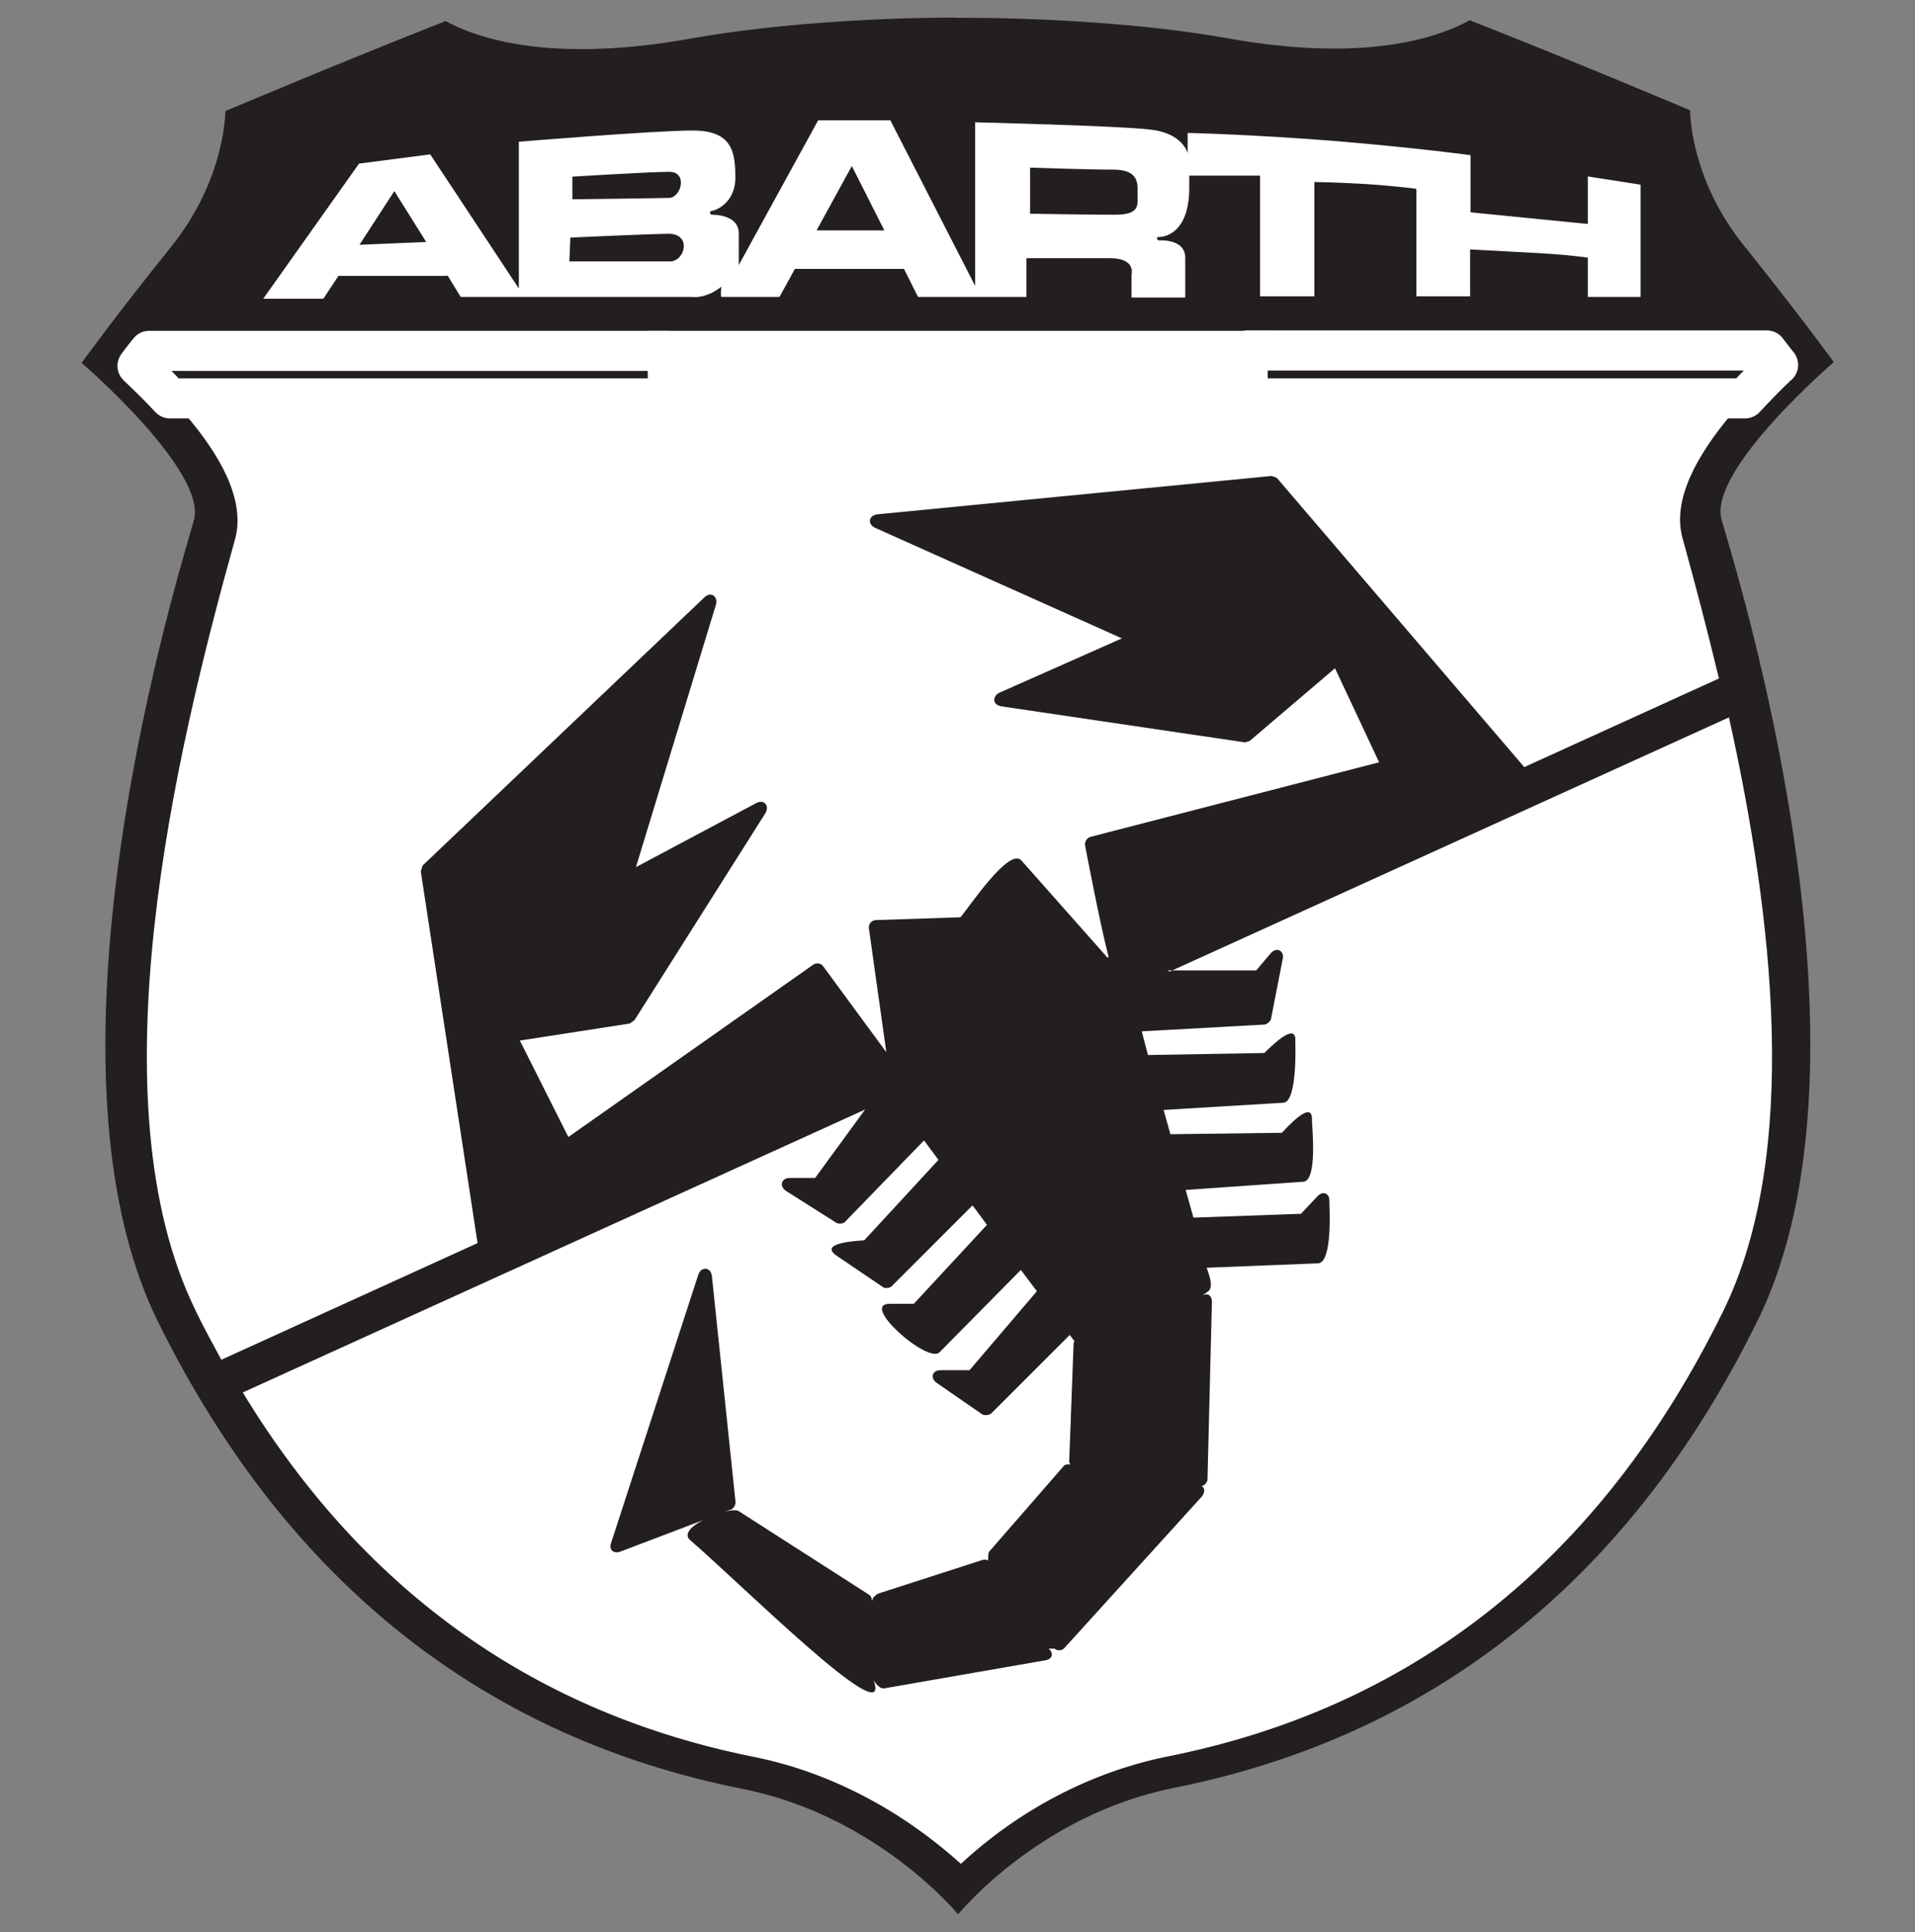
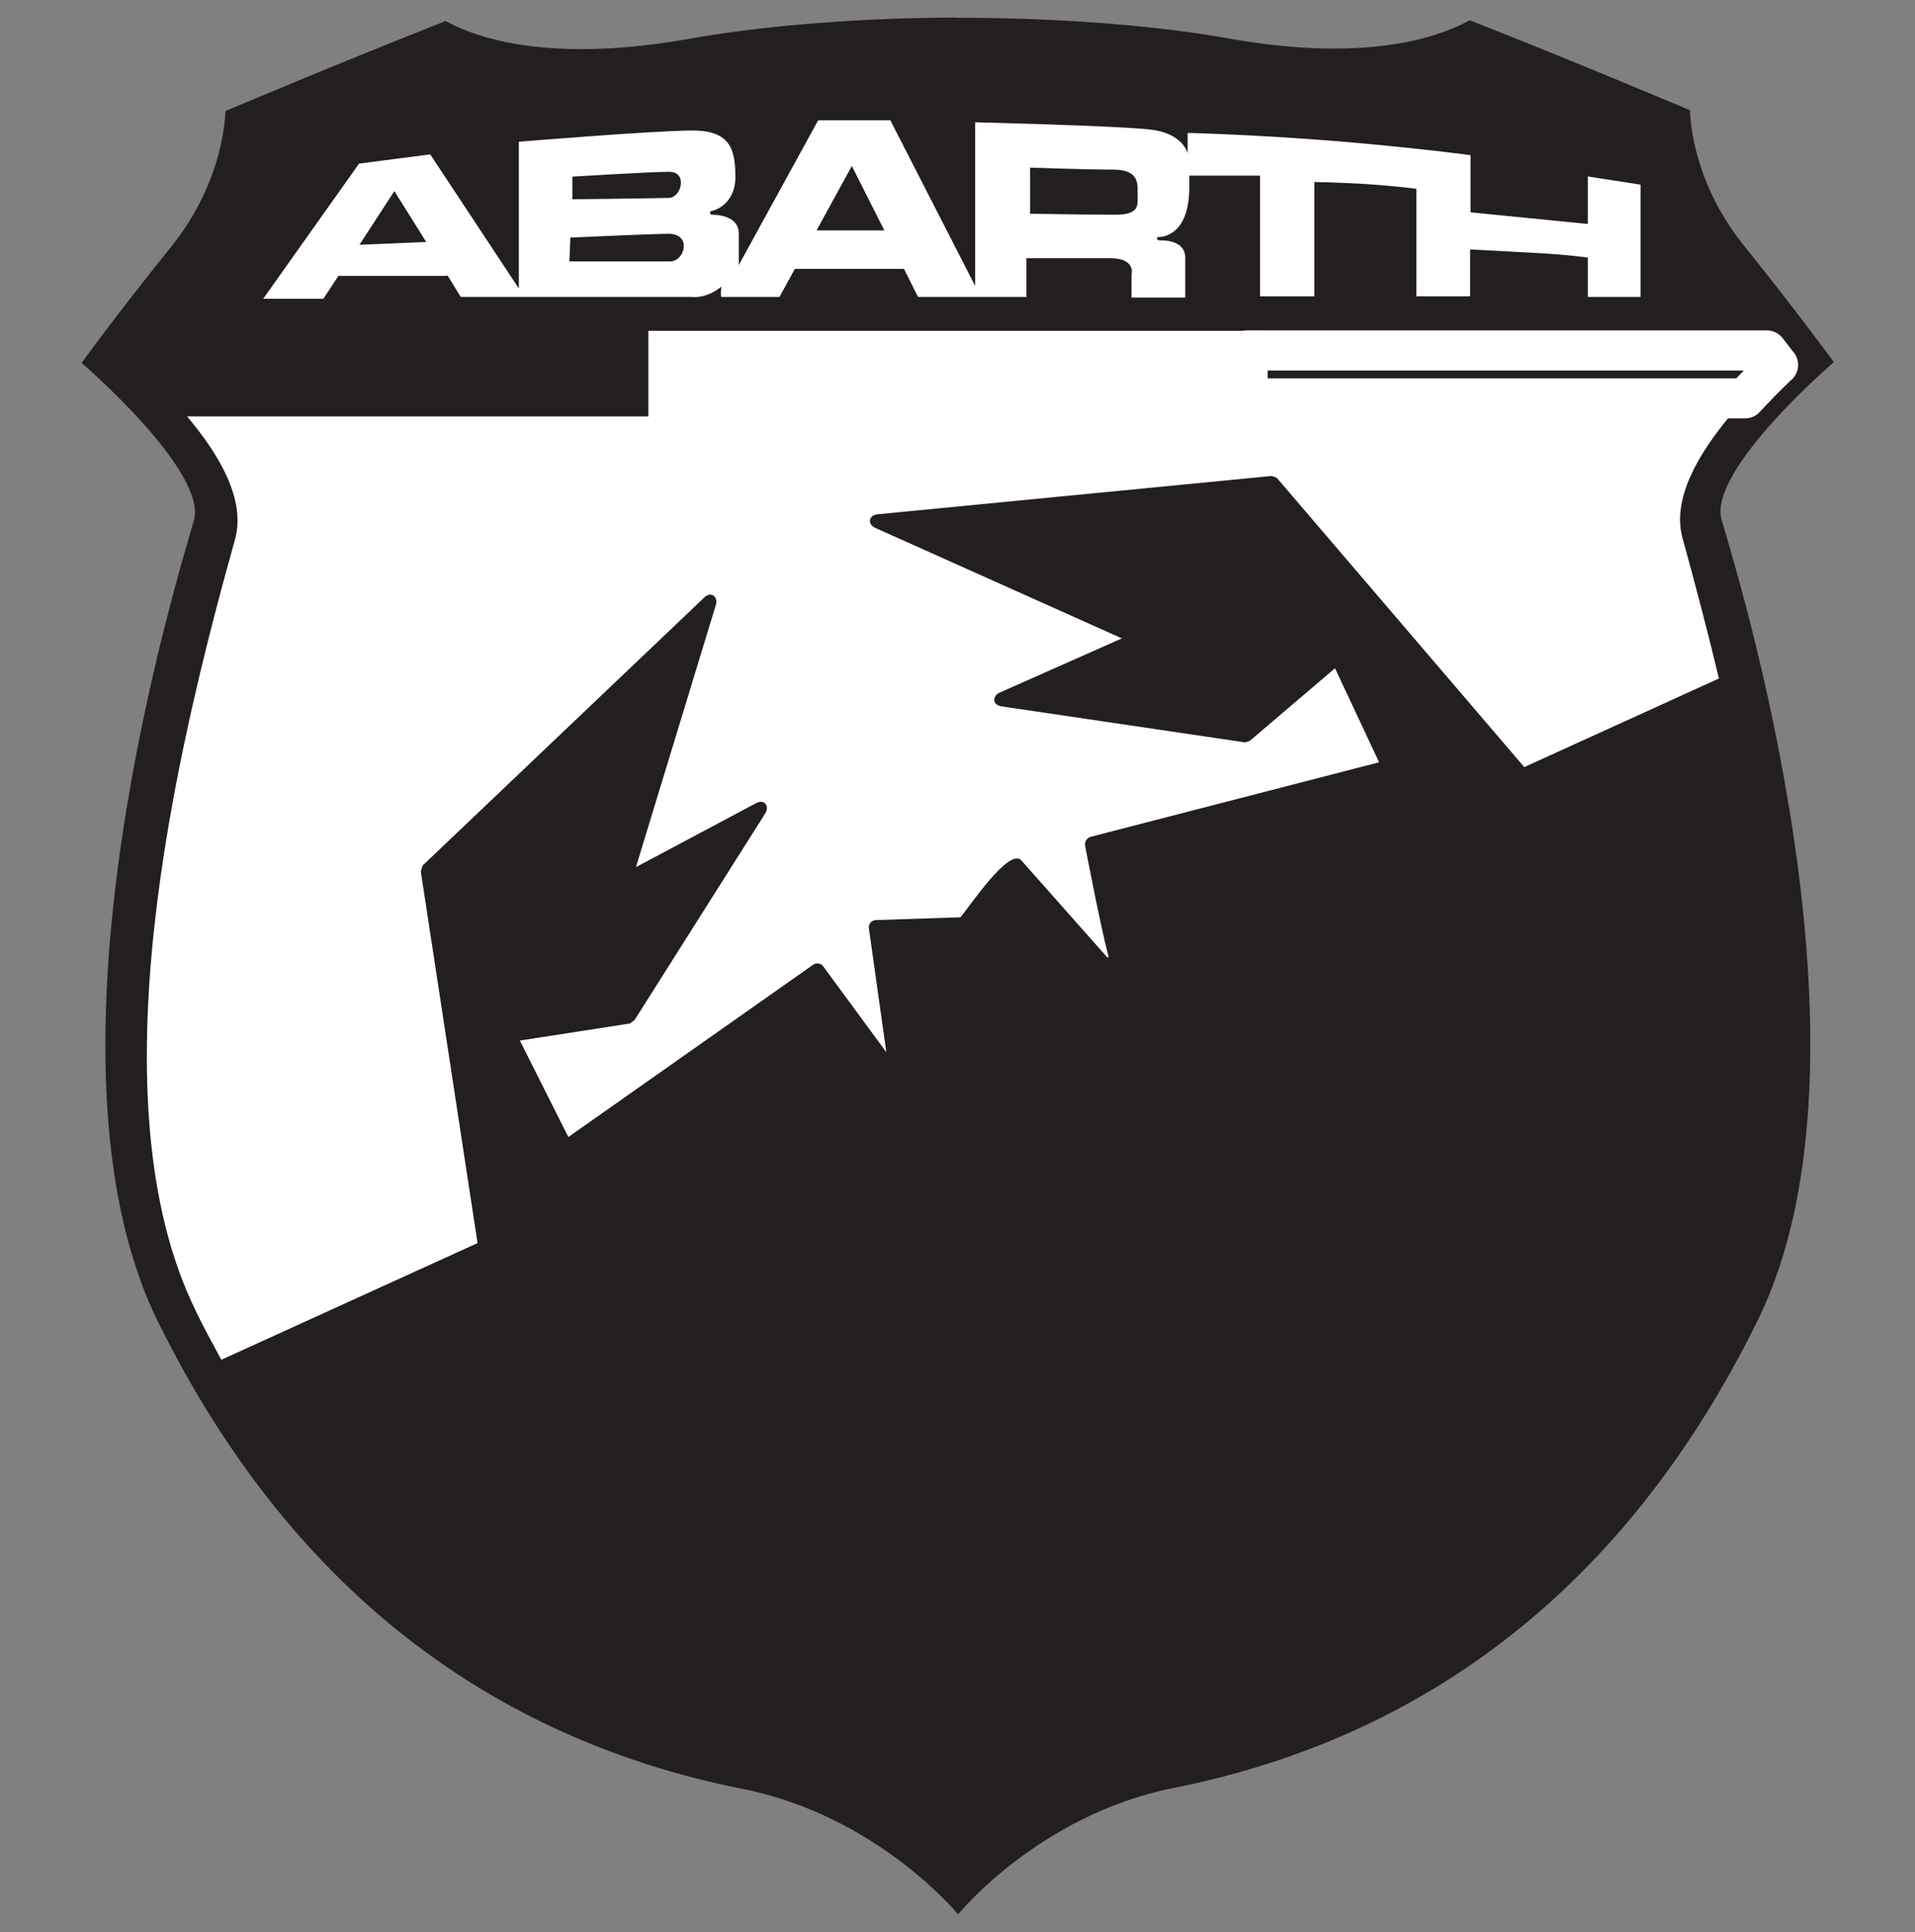
<svg xmlns="http://www.w3.org/2000/svg" id="Layer_39" data-name="Layer 39" viewBox="0 0 95.52 96.36">
  <rect x="0" y="0" width="95.52" height="96.36" fill="#808080" stroke="none" />
  <defs>
    <style>
      .cls-1, .cls-2, .cls-3 {
        fill: #231f20;
      }

      .cls-4, .cls-5, .cls-6 {
        fill: #fff;
      }

      .cls-5, .cls-3 {
        fill-rule: evenodd;
      }

      .cls-6, .cls-2 {
        stroke: #fff;
        stroke-width: 2px;
      }

      .cls-2 {
        stroke-linejoin: round;
      }
    </style>
  </defs>
  <path class="cls-3" d="M47.69.88s-7.03-.07-13.33,1.06c-6.28,1.11-10.1.22-12.13-.89-5.17,2.03-10.99,4.49-10.99,4.49,0,0,.02,3.36-2.68,6.74-2.71,3.36-4.49,5.82-4.49,5.82,0,0,6.28,5.39,5.6,7.85s-8.31,26.69-1.81,39.93c6.52,13.24,16.52,20.82,29.16,23.34,6.74,1.33,10.77,6.26,10.77,6.26,0,0,4.01-4.95,10.73-6.3,12.63-2.51,22.66-10.1,29.16-23.34,6.52-13.24-1.11-37.47-1.81-39.93-.68-2.46,5.6-7.85,5.6-7.85,0,0-1.79-2.46-4.49-5.82-2.71-3.36-2.68-6.74-2.68-6.74,0,0-5.82-2.46-10.99-4.49-2.03,1.11-5.82,2.03-12.13.89-6.28-1.11-13.55-1.01-13.55-1.01h.07Z" />
-   <path class="cls-1" d="M7.9,16.92c2.32-2.92,4.64-5.56,5.29-9.52,1.79-.75,5.44-2.27,8.94-3.65,2.63,1.14,6.72,1.72,12.59.68,6.11-1.09,12.97-1.01,12.97-1.01,7.44-.12,19.4,3.04,25.75.31,3.5,1.38,7.15,2.9,8.94,3.65.65,3.99,2.97,6.59,5.31,9.54H7.9Z" />
  <path class="cls-5" d="M51.38,8.37v2.29s3,.05,4.25.05,1.11-.51,1.11-.99.14-1.26-1.21-1.26-4.15-.1-4.15-.1ZM44.11,11.49l-1.62-3.21-1.76,3.21h3.38ZM22.32,13.76h-5.44l-.75,1.14h-3l4.78-6.74,3.55-.46,4.42,6.69v-7.32s6.74-.56,8.67-.56,2.13,1.01,2.13,2.34-1.06,1.67-1.18,1.67-.1.19,0,.19,1.35-.02,1.35.94v1.57l3.96-7.22h3.6s4.23,8.26,4.23,8.26V6.1s7.08.17,8.72.36c1.64.17,1.88,1.18,1.88,1.18v-1.01s3.19.07,7.44.41c4.25.36,6.67.7,6.67.7v2.85l5.85.58v-2.37l2.63.41v5.6h-2.63v-1.96s-.85-.14-2.71-.24-3.16-.17-3.16-.17v2.34h-2.68v-5.36s-.77-.12-2.51-.24c-1.72-.1-2.58-.1-2.58-.1v5.7h-2.71v-6.02h-3.53v.6c0,2.34-1.3,2.46-1.5,2.46s-.1.17,0,.17,1.3-.07,1.3.87v1.98h-2.68v-1.14s.24-.82-1.06-.82h-4.18v1.93h-5.41l-.7-1.4h-5.44l-.77,1.4h-2.9s-.05-.07,0-.51c-.8.63-1.45.51-1.45.51h-11.55l-.68-1.11v.02ZM28.55,8.81s3.89-.24,4.83-.24.6,1.28,0,1.3-4.83.07-4.83.07v-1.16.02ZM28.46,11.85s3.65-.17,4.86-.19c1.21-.02.85,1.38.1,1.38h-5.02l.05-1.21.02.02ZM17.9,12.21l3.36-.14-1.59-2.54-1.74,2.68h-.02Z" />
  <path class="cls-2" d="M88.68,18.2c-.48.46-1.06,1.04-1.64,1.67h-24.81v-2.39h25.9c.19.24.36.48.56.72Z" />
-   <path class="cls-2" d="M33.34,19.87H8.48c-.58-.63-1.14-1.16-1.62-1.62.19-.27.39-.51.58-.75h25.87v2.39l.02-.02Z" />
  <rect class="cls-6" x="33.34" y="17.5" width="28.87" height="2.39" />
-   <path class="cls-3" d="M53.85,67.05l3.29-.07,2.95-2.03-.22,8.84-4.28.36-1.96-1.18.22-5.89v-.02ZM53.27,73.38l1.96,1.26,4.44-.24-6.86,7.56-2.71-2.25-.51-2.1,3.7-4.25-.02.02ZM49.11,78.16l.51,2.05,2.44,2.29-8.04,1.4-.94-2.25.8-1.81,5.24-1.69h0ZM43.14,79.85l-.6,1.79.7,2.44-8.65-7.49,2.08-.89,6.47,4.15ZM35.12,63.69l1.18,11.28-5.53,2.1,4.35-13.38h0ZM58.1,56.95l5.97-.07,1.01-.99-.12,2.73-6.28.43.56,2.05,5.8-.22.92-.99-.22,2.73-6.02.24.34,1.23-3.16,2.08-3.12.46-.46-.6-4.2,4.2-2.27-1.57h1.59l3.65-4.28-1.21-1.62-4.35,4.37-2.25-1.81h1.35l3.94-4.28-1.14-1.52-4.3,4.3-2.32-1.57,1.35-.14,3.99-4.32-1.16-1.52-4.2,4.35-2.51-1.59h1.43s3.62-4.98,3.62-4.98l11.47-5.29,7.01-.05.82-.97-.58,2.97-6.57.36.51,1.88,6.18-.12,1.04-.94-.27,2.73-6.4.39.51,1.91.05.02ZM40.73,48.4l3.62,4.93-20.1,9.16-2.92-19.06,14.04-13.36-4.23,13.91,6.74-3.58-6.52,10.31-5.97.92,2.8,5.6,12.54-8.84h0ZM50.66,43.16l4.64,5.22-10.65,4.86-.97-6.98,4.37-.14,2.63-2.95h-.02ZM76.07,38.95l-20.44,9.3h-.02l-1.16-6.16,14.81-3.82-2.58-5.51-4.59,3.94-12.1-1.79,6.84-3.02-13.02-5.85,19.64-1.91,12.66,14.81h-.02Z" />
-   <path class="cls-4" d="M58.19,48.4h4.47l.72-.85c.29-.34.7-.14.6.29l-.58,2.97c-.02.12-.19.27-.31.29l-6.14.34.31,1.18,5.8-.1c.19-.17,1.64-1.69,1.55-.56,0,0,.12,3.02-.6,3.04l-5.97.36.34,1.21,5.56-.07c.19-.19,1.55-1.74,1.5-.63,0,.29.29,3.02-.43,3.07l-5.87.41.39,1.38,5.36-.19.82-.87c.29-.31.63-.14.6.27,0,.24.17,3.02-.56,3.07l-5.56.22c.02.12.41.94.07,1.18l-.27.19c.27-.12.46.02.46.34l-.22,8.84c0,.14-.14.31-.29.34.17.1.17.31,0,.53l-6.86,7.56c-.12.12-.34.14-.48.02h-.29c.27.24.17.53-.17.58l-8.04,1.4c-.17.02-.36-.14-.53-.41l.05.14c.68,2.37-6.62-4.9-9.2-7.13-.34-.29.07-.7.65-.99l-4.13,1.57c-.34.12-.58-.1-.46-.43l4.35-13.38c.14-.43.63-.39.68.07l1.18,11.28c0,.12-.1.31-.22.36l-.34.12c.34-.1.63-.12.75-.02l6.47,4.15c.1.07.14.17.14.31l.07-.17s.17-.17.22-.19l5.24-1.69c.1-.02.19,0,.27.02v-.12s0-.27.05-.31l3.7-4.25c.07-.1.19-.12.34-.1,0-.05-.05-.1-.05-.12l.22-5.89s0-.1.05-.14c-.1-.1-.19-.24-.24-.31l-3.91,3.91c-.1.1-.34.12-.46.05l-2.27-1.57c-.34-.24-.22-.63.19-.63h1.45l3.36-3.94-.8-1.06-4.06,4.11c-.58.58-3.99-2.42-2.49-2.42h1.21l3.65-3.94-.72-.97-4.03,4.03c-.1.1-.34.12-.43.05l-2.32-1.57c-.99-.68,1.26-.75,1.38-.77l3.7-4.01-.72-.97-3.94,4.06c-.1.1-.31.12-.43.05l-2.51-1.59c-.36-.24-.24-.65.19-.65h1.26s2.49-3.41,2.49-3.41l-31.04,14.11c6.18,10.17,14.86,16.04,25.46,18.17,3.87.77,7.44,2.71,10.36,5.34,2.87-2.66,6.47-4.59,10.34-5.36,11.96-2.39,21.45-9.52,27.68-22.2,3.87-7.88,2.49-19.69.29-29.62l-27.9,12.68-.12-.07Z" />
  <path class="cls-4" d="M9.76,65.38c.41.85.85,1.64,1.28,2.44l12.78-5.82-2.83-18.53s.07-.27.1-.31l14.04-13.36c.31-.31.7-.07.58.36l-3.99,13.09,5.99-3.19c.39-.22.7.12.46.51l-6.52,10.31s-.19.14-.24.17l-5.48.85,2.42,4.81,12.22-8.6c.14-.1.39-.07.48.07l3.16,4.3-.87-6.18c-.02-.22.12-.39.34-.41l4.23-.14c.41-.48,2.44-3.53,3.04-2.83l4.28,4.83h.07c-.46-1.79-1.18-5.6-1.18-5.6-.02-.17.1-.36.27-.41l14.4-3.72-2.2-4.69-4.25,3.62s-.24.1-.29.07l-12.1-1.79c-.43-.07-.48-.48-.1-.68l6.11-2.71-12.3-5.51c-.41-.19-.34-.63.12-.68l19.64-1.91s.27.07.29.12l12.32,14.4,9.71-4.42c-.6-2.51-1.23-4.88-1.81-6.98-.56-1.98.8-4.23,2.34-6.09H9.33c1.57,1.86,2.95,4.13,2.39,6.14-3,10.73-7.08,28.02-1.96,38.46h0Z" />
</svg>